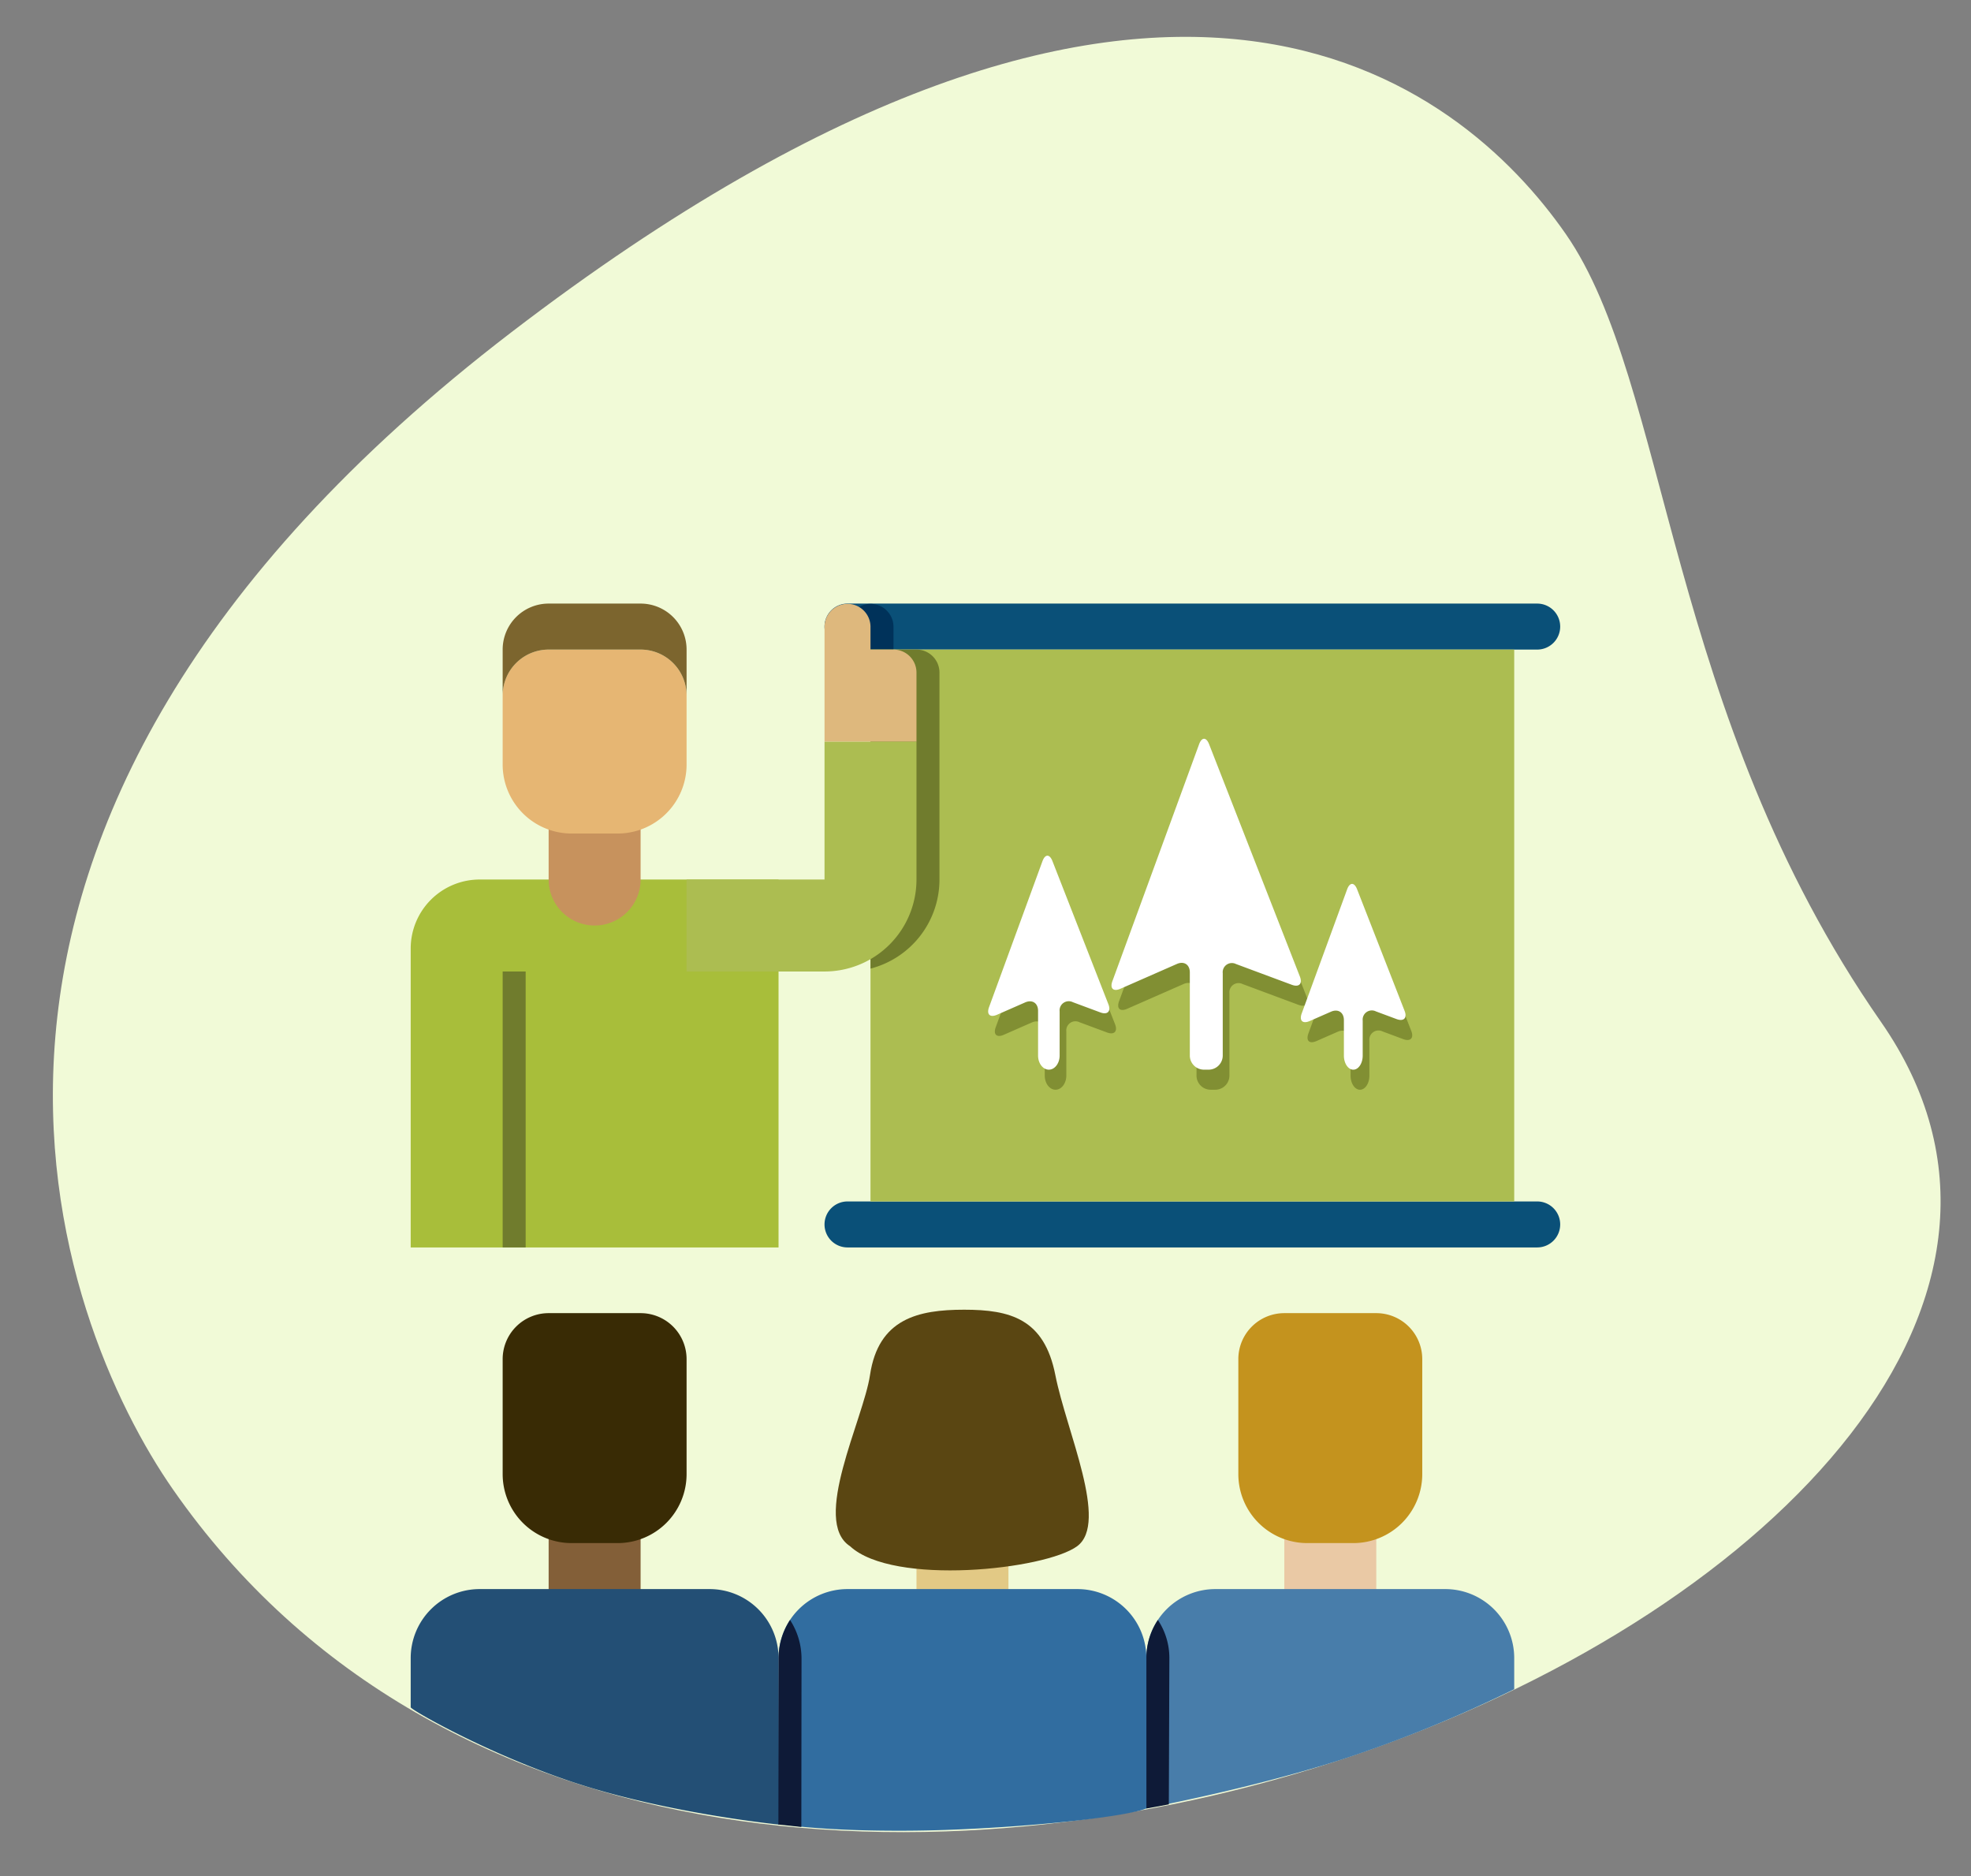
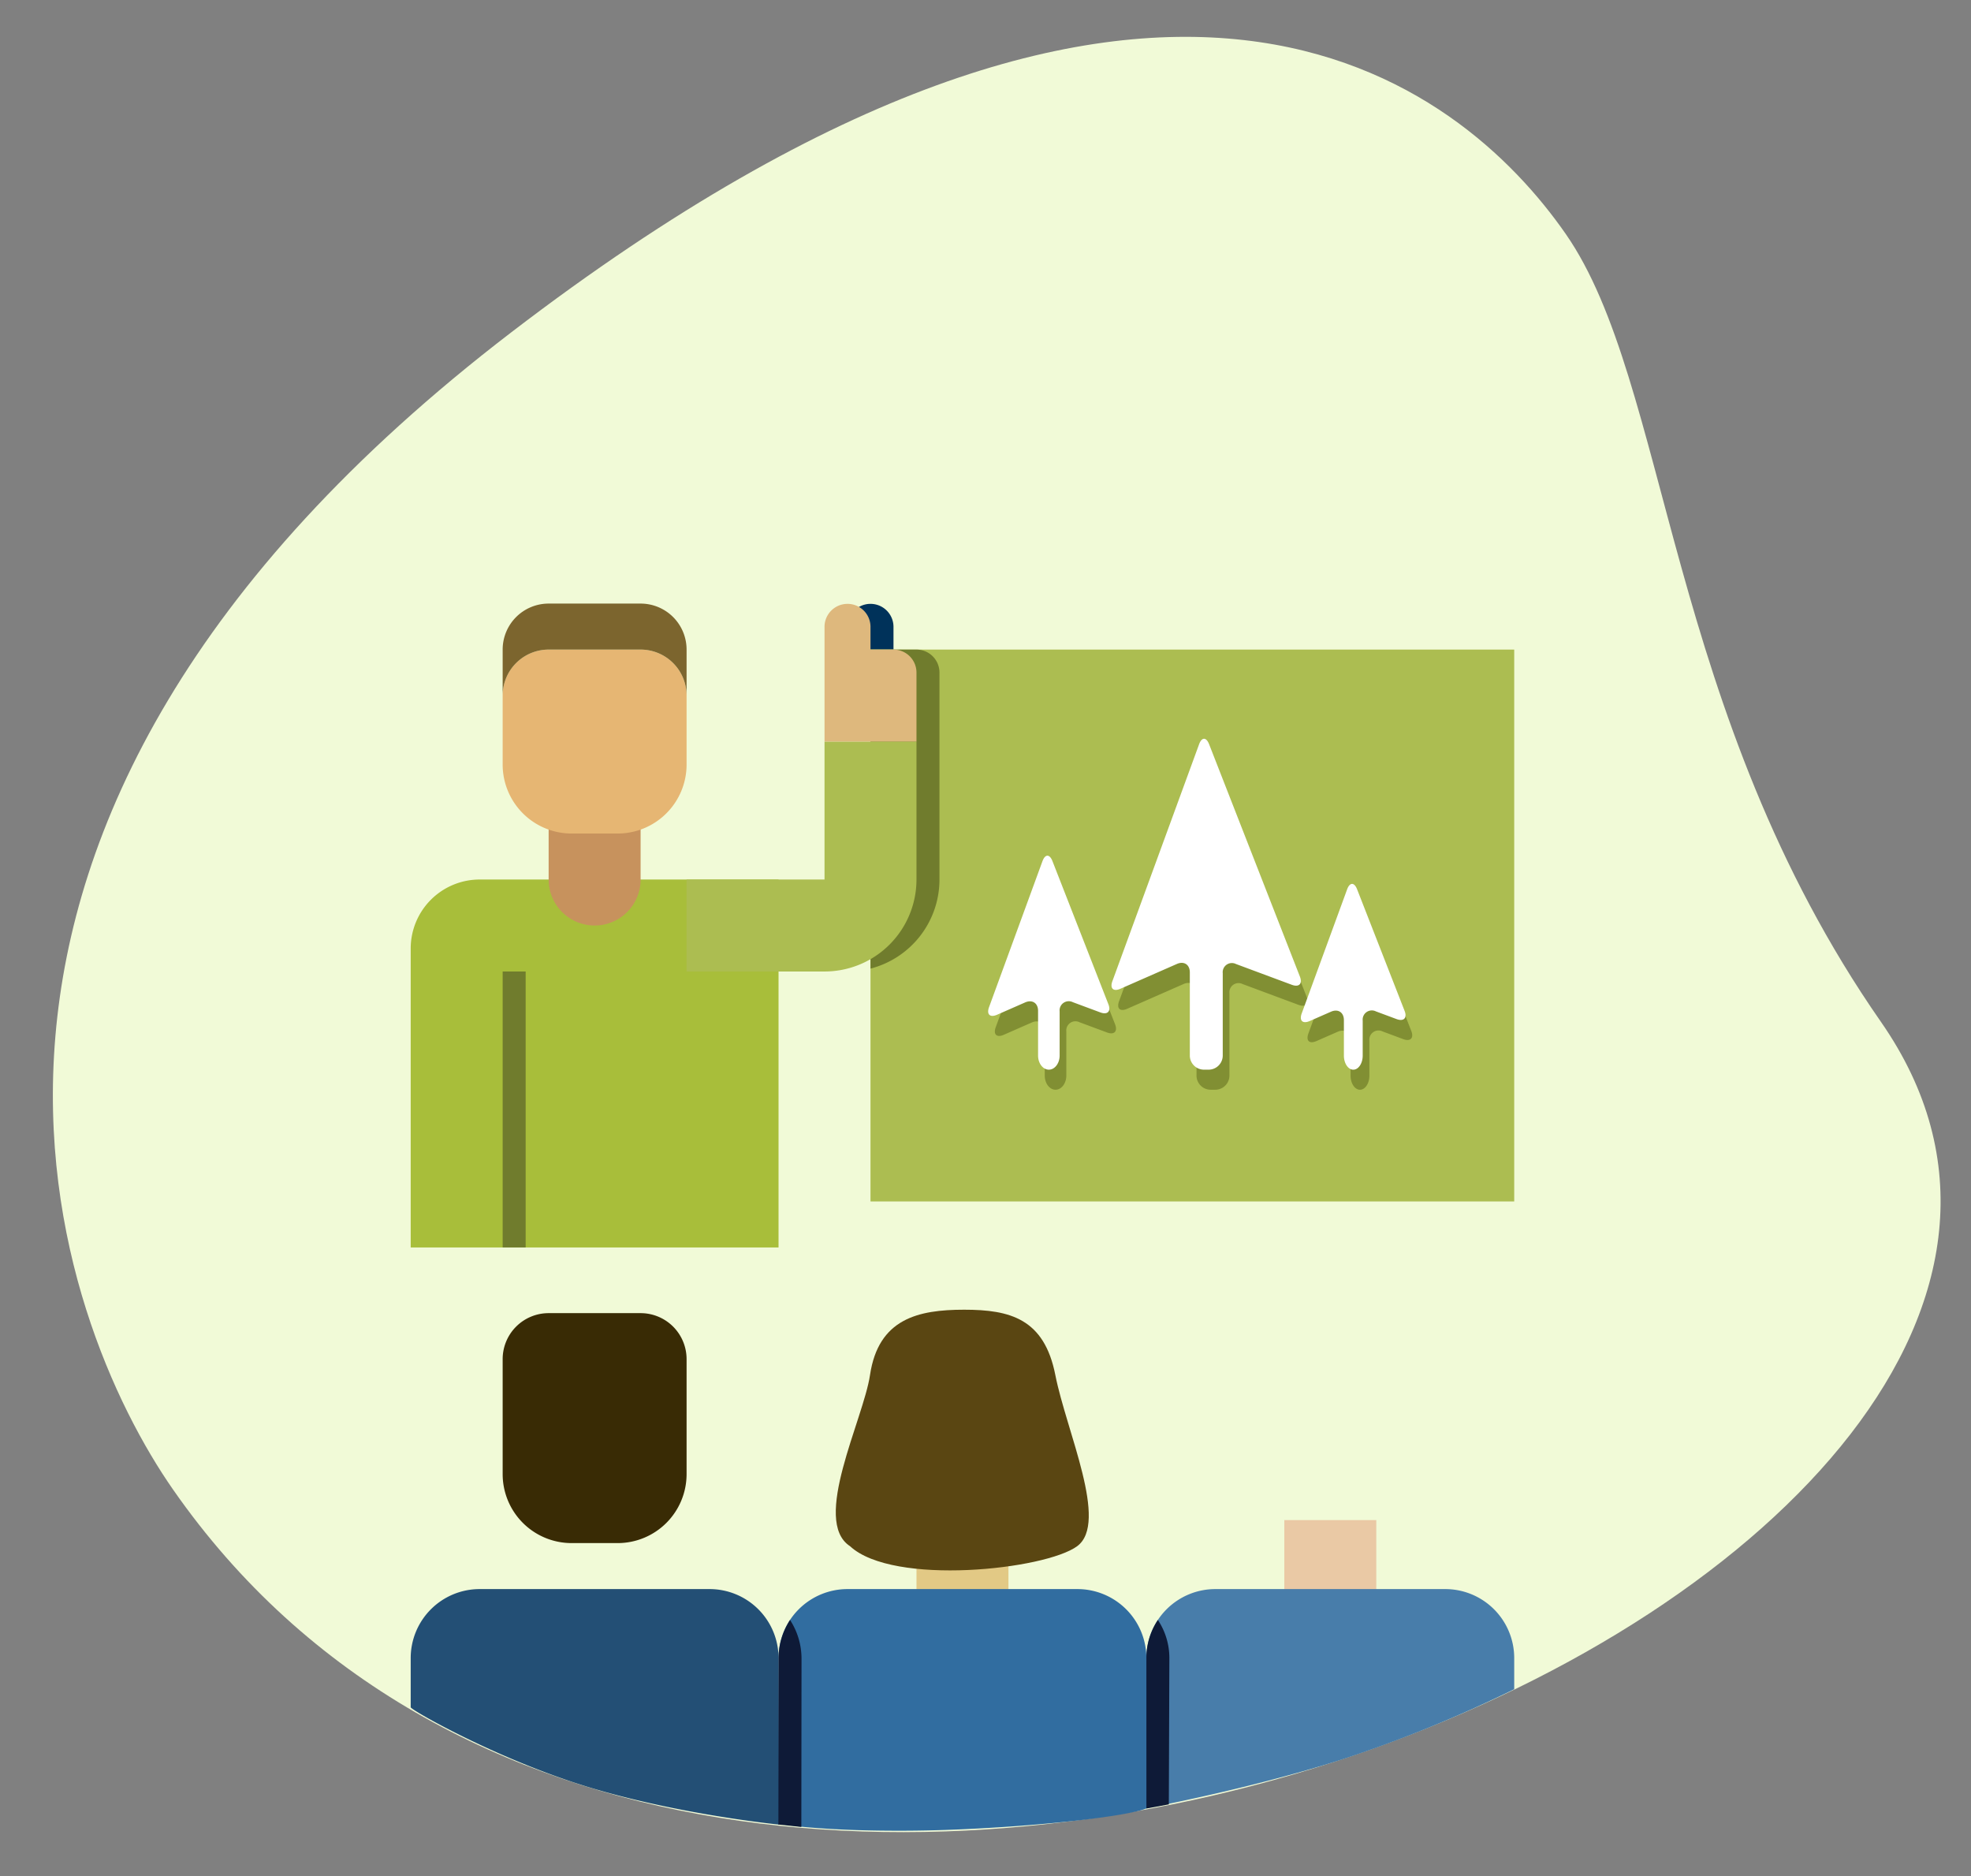
<svg xmlns="http://www.w3.org/2000/svg" width="589.708" height="561.178" viewBox="0 0 589.708 561.178">
  <rect x="0" y="0" width="589.708" height="561.178" fill="#808080" stroke="none" />
  <g id="Group_149" data-name="Group 149" transform="translate(7472.257 -1455.623)">
    <path id="Path_198" data-name="Path 198" d="M547.582,307.1c-59.548-95.82-53.218-194.04-81.921-240.221S351.415-58.919,149.3,79.823-1.415,369.385,30.169,420.166C177.984,657.971,653.058,476.8,547.582,307.1Z" transform="matrix(0.999, -0.052, 0.052, 0.999, -7472.493, 1482.978)" fill="#f1fad7" opacity="0.995" />
    <g id="group332" transform="translate(-7349.378 1636.173)">
-       <path id="Path_171" data-name="Path 171" d="M27.757,81.392h0A13.753,13.753,0,0,1,14,67.635V47H41.514V67.635A13.753,13.753,0,0,1,27.757,81.392Z" transform="translate(27.27 227.156)" fill="#835f38" />
      <path id="Path_172" data-name="Path 172" d="M53.27,38H25.757A13.753,13.753,0,0,0,12,51.757V86.149a20.634,20.634,0,0,0,20.636,20.635H46.392A20.634,20.634,0,0,0,67.027,86.148V51.757A13.753,13.753,0,0,0,53.27,38Z" transform="translate(15.514 174.25)" fill="#392b05" />
      <path id="Path_173" data-name="Path 173" d="M118.219,120.452s-29.778-2.951-56.831-11.16S8.82,86.592,8,85.388V70.635A20.634,20.634,0,0,1,28.636,50H97.419a20.634,20.634,0,0,1,20.635,20.636Z" transform="translate(-8 244.791)" fill="#234f75" />
      <path id="Path_174" data-name="Path 174" d="M43.757,81.392h0A13.753,13.753,0,0,1,30,67.635V47H57.514V67.635A13.753,13.753,0,0,1,43.757,81.392Z" transform="translate(121.325 227.156)" fill="#e2c985" />
      <path id="Path_177" data-name="Path 177" d="M134.346,115.489c-6.522,2.964-43.4,6.575-70.91,6.782S24,120.208,24,120.208V70.635A20.634,20.634,0,0,1,44.636,50h68.783a20.634,20.634,0,0,1,20.635,20.636S140.868,112.525,134.346,115.489Z" transform="translate(86.054 244.791)" fill="#316da0" />
      <path id="Path_178" data-name="Path 178" d="M27.439,51.342A21.318,21.318,0,0,0,24,63l-.061,49.544,6.883.716L30.878,63a21.318,21.318,0,0,0-3.439-11.658Z" transform="translate(86.054 252.68)" fill="#0e1a37" />
      <path id="Path_179" data-name="Path 179" d="M59.757,81.392h0A13.753,13.753,0,0,1,46,67.635V47H73.514V67.635A13.753,13.753,0,0,1,59.757,81.392Z" transform="translate(215.379 227.156)" fill="#eac9a5" />
-       <path id="Path_180" data-name="Path 180" d="M85.27,38H57.757A13.753,13.753,0,0,0,44,51.757V86.149a20.634,20.634,0,0,0,20.636,20.635H78.392A20.634,20.634,0,0,0,99.027,86.148V51.757A13.753,13.753,0,0,0,85.27,38Z" transform="translate(203.622 174.25)" fill="#c4931e" />
      <path id="Path_181" data-name="Path 181" d="M150.054,79.955a400.132,400.132,0,0,1-51.8,21.094C70.741,109.855,40,115.552,40,115.552V70.635A20.634,20.634,0,0,1,60.636,50h68.783a20.634,20.634,0,0,1,20.635,20.636Z" transform="translate(180.109 244.791)" fill="#487daa" />
      <path id="Path_182" data-name="Path 182" d="M43.439,51.342A20.518,20.518,0,0,0,40,62.746l.005,45,6.712-1.229.161-43.766a20.518,20.518,0,0,0-3.439-11.4Z" transform="translate(180.109 252.68)" fill="#0e1a37" />
-       <path id="Path_183" data-name="Path 183" d="M239.23,17.757H32.878A6.881,6.881,0,0,1,26,10.878h0A6.881,6.881,0,0,1,32.878,4H239.23a6.881,6.881,0,0,1,6.878,6.878h0a6.881,6.881,0,0,1-6.878,6.879Z" transform="translate(97.811 -4)" fill="#0a5078" />
      <path id="Path_184" data-name="Path 184" d="M27,10.878v6.878H40.757V10.878a6.879,6.879,0,0,0-13.757,0Z" transform="translate(103.689 -4)" fill="#00325a" />
      <path id="Path_175" data-name="Path 175" d="M56.017,36.972c-13.757,0-25.65,2.684-28.163,19.533-1.988,13.328-17.609,43.661-5.97,51.212,12.9,11.966,58.4,7.019,67.944,0S86.614,73.355,83.3,56.506,69.774,36.972,56.017,36.972Z" transform="translate(109.568 174.25)" fill="#5a4612" />
      <g id="Group_139" data-name="Group 139" transform="translate(123.811 178.838)">
-         <path id="Path_185" data-name="Path 185" d="M239.23,43.757H32.878A6.881,6.881,0,0,1,26,36.878h0A6.881,6.881,0,0,1,32.878,30H239.23a6.881,6.881,0,0,1,6.878,6.878h0a6.881,6.881,0,0,1-6.878,6.879Z" transform="translate(-26 -30)" fill="#0a5078" />
-       </g>
+         </g>
      <g id="Group_140" data-name="Group 140" transform="translate(137.568 13.757)">
        <rect id="Rectangle_289" data-name="Rectangle 289" width="192.595" height="165.081" fill="#acbd51" />
      </g>
      <g id="Group_141" data-name="Group 141" transform="translate(137.568 13.757)">
        <path id="Path_186" data-name="Path 186" d="M28,6v95.431A27.526,27.526,0,0,0,48.635,74.784V12.878A6.881,6.881,0,0,0,41.757,6Z" transform="translate(-28 -6)" fill="#707c2d" />
      </g>
      <g id="Group_143" data-name="Group 143">
        <path id="Path_188" data-name="Path 188" d="M118.054,126.054H8V36.635A20.634,20.634,0,0,1,28.636,16h89.418Z" transform="translate(-8 66.541)" fill="#a8be3a" />
        <path id="Path_189" data-name="Path 189" d="M27.757,47.392h0A13.753,13.753,0,0,1,14,33.635V13H41.514V33.635A13.753,13.753,0,0,1,27.757,47.392Z" transform="translate(27.27 48.906)" fill="#c7925d" />
        <path id="Path_190" data-name="Path 190" d="M46.392,61.027H32.635A20.634,20.634,0,0,1,12,40.391V19.757A13.753,13.753,0,0,1,25.757,6H53.27A13.753,13.753,0,0,1,67.027,19.757V40.392A20.634,20.634,0,0,1,46.391,61.027Z" transform="translate(15.514 7.757)" fill="#e6b673" />
        <path id="Path_191" data-name="Path 191" d="M53.27,17.757H25.757A13.753,13.753,0,0,0,12,31.514h0V17.757A13.753,13.753,0,0,1,25.757,4H53.27A13.753,13.753,0,0,1,67.027,17.757V31.514h0A13.753,13.753,0,0,0,53.27,17.757Z" transform="translate(15.514 -4)" fill="#7c652e" />
      </g>
      <g id="Group_144" data-name="Group 144" transform="translate(82.541 41.27)">
        <path id="Path_192" data-name="Path 192" d="M61.27,10V51.27H20V78.784H61.27A27.515,27.515,0,0,0,88.784,51.271V10Z" transform="translate(-20 -10)" fill="#acbd51" />
      </g>
      <g id="Group_145" data-name="Group 145" transform="translate(123.811)">
        <path id="Path_193" data-name="Path 193" d="M46.635,17.757H39.757V10.878a6.879,6.879,0,0,0-13.757,0V45.27H53.514V24.635a6.881,6.881,0,0,0-6.879-6.878Z" transform="translate(-26 -4)" fill="#deb87d" />
      </g>
      <g id="Group_146" data-name="Group 146" transform="translate(27.514 110.054)">
        <rect id="Rectangle_290" data-name="Rectangle 290" width="6.878" height="82.541" fill="#707c2d" />
      </g>
      <g id="Group_1362" data-name="Group 1362" transform="translate(-122.761 -119.821)">
        <path id="Path_4309" data-name="Path 4309" d="M423.091,238.767c-.8,2.18.288,3.2,2.412,2.268l16.892-7.418c2.125-.934,3.864.2,3.864,2.524v24.877a4.234,4.234,0,0,0,4.221,4.221h1.408a4.234,4.234,0,0,0,4.221-4.221V236.383a2.744,2.744,0,0,1,3.955-2.749l16.709,6.217c2.174.81,3.26-.3,2.418-2.459l-27.172-69.519c-.848-2.162-2.191-2.147-2.988.033Z" transform="translate(-88.391)" fill="#818f33" />
        <path id="Path_4310" data-name="Path 4310" d="M613.383,290.37c-.844-2.162-2.191-2.148-2.988.033L596.816,327.5c-.8,2.18.289,3.2,2.412,2.267l6.341-2.782c2.124-.934,3.864.2,3.864,2.526v10.6c0,2.321,1.265,4.22,2.815,4.22s2.813-1.9,2.813-4.22V329.644a2.743,2.743,0,0,1,3.955-2.749l6.157,2.29c2.174.81,3.266-.3,2.417-2.459Z" transform="translate(-205.469 -79.085)" fill="#818f33" />
        <path id="Path_4311" data-name="Path 4311" d="M297.1,310.248c-.8,2.18.289,3.2,2.412,2.267l8.391-3.682c2.125-.934,3.864.2,3.864,2.524v13.372c0,2.321,1.451,4.221,3.226,4.221s3.226-1.9,3.226-4.221V311.515a2.744,2.744,0,0,1,3.956-2.749l8.206,3.052c2.174.809,3.264-.3,2.418-2.459l-16.73-42.8c-.848-2.162-2.191-2.147-2.989.033Z" transform="translate(0.697 -63.71)" fill="#818f33" />
      </g>
      <g id="Group_1362-2" data-name="Group 1362" transform="translate(-124.761 -125.821)">
        <path id="Path_4309-2" data-name="Path 4309" d="M423.091,238.767c-.8,2.18.288,3.2,2.412,2.268l16.892-7.418c2.125-.934,3.864.2,3.864,2.524v24.877a4.234,4.234,0,0,0,4.221,4.221h1.408a4.234,4.234,0,0,0,4.221-4.221V236.383a2.744,2.744,0,0,1,3.955-2.749l16.709,6.217c2.174.81,3.26-.3,2.418-2.459l-27.172-69.519c-.848-2.162-2.191-2.147-2.988.033Z" transform="translate(-88.391)" fill="#fff" />
        <path id="Path_4310-2" data-name="Path 4310" d="M613.383,290.37c-.844-2.162-2.191-2.148-2.988.033L596.816,327.5c-.8,2.18.289,3.2,2.412,2.267l6.341-2.782c2.124-.934,3.864.2,3.864,2.526v10.6c0,2.321,1.265,4.22,2.815,4.22s2.813-1.9,2.813-4.22V329.644a2.743,2.743,0,0,1,3.955-2.749l6.157,2.29c2.174.81,3.266-.3,2.417-2.459Z" transform="translate(-205.469 -79.085)" fill="#fff" />
        <path id="Path_4311-2" data-name="Path 4311" d="M297.1,310.248c-.8,2.18.289,3.2,2.412,2.267l8.391-3.682c2.125-.934,3.864.2,3.864,2.524v13.372c0,2.321,1.451,4.221,3.226,4.221s3.226-1.9,3.226-4.221V311.515a2.744,2.744,0,0,1,3.956-2.749l8.206,3.052c2.174.809,3.264-.3,2.418-2.459l-16.73-42.8c-.848-2.162-2.191-2.147-2.989.033Z" transform="translate(0.697 -63.71)" fill="#fff" />
      </g>
    </g>
  </g>
</svg>